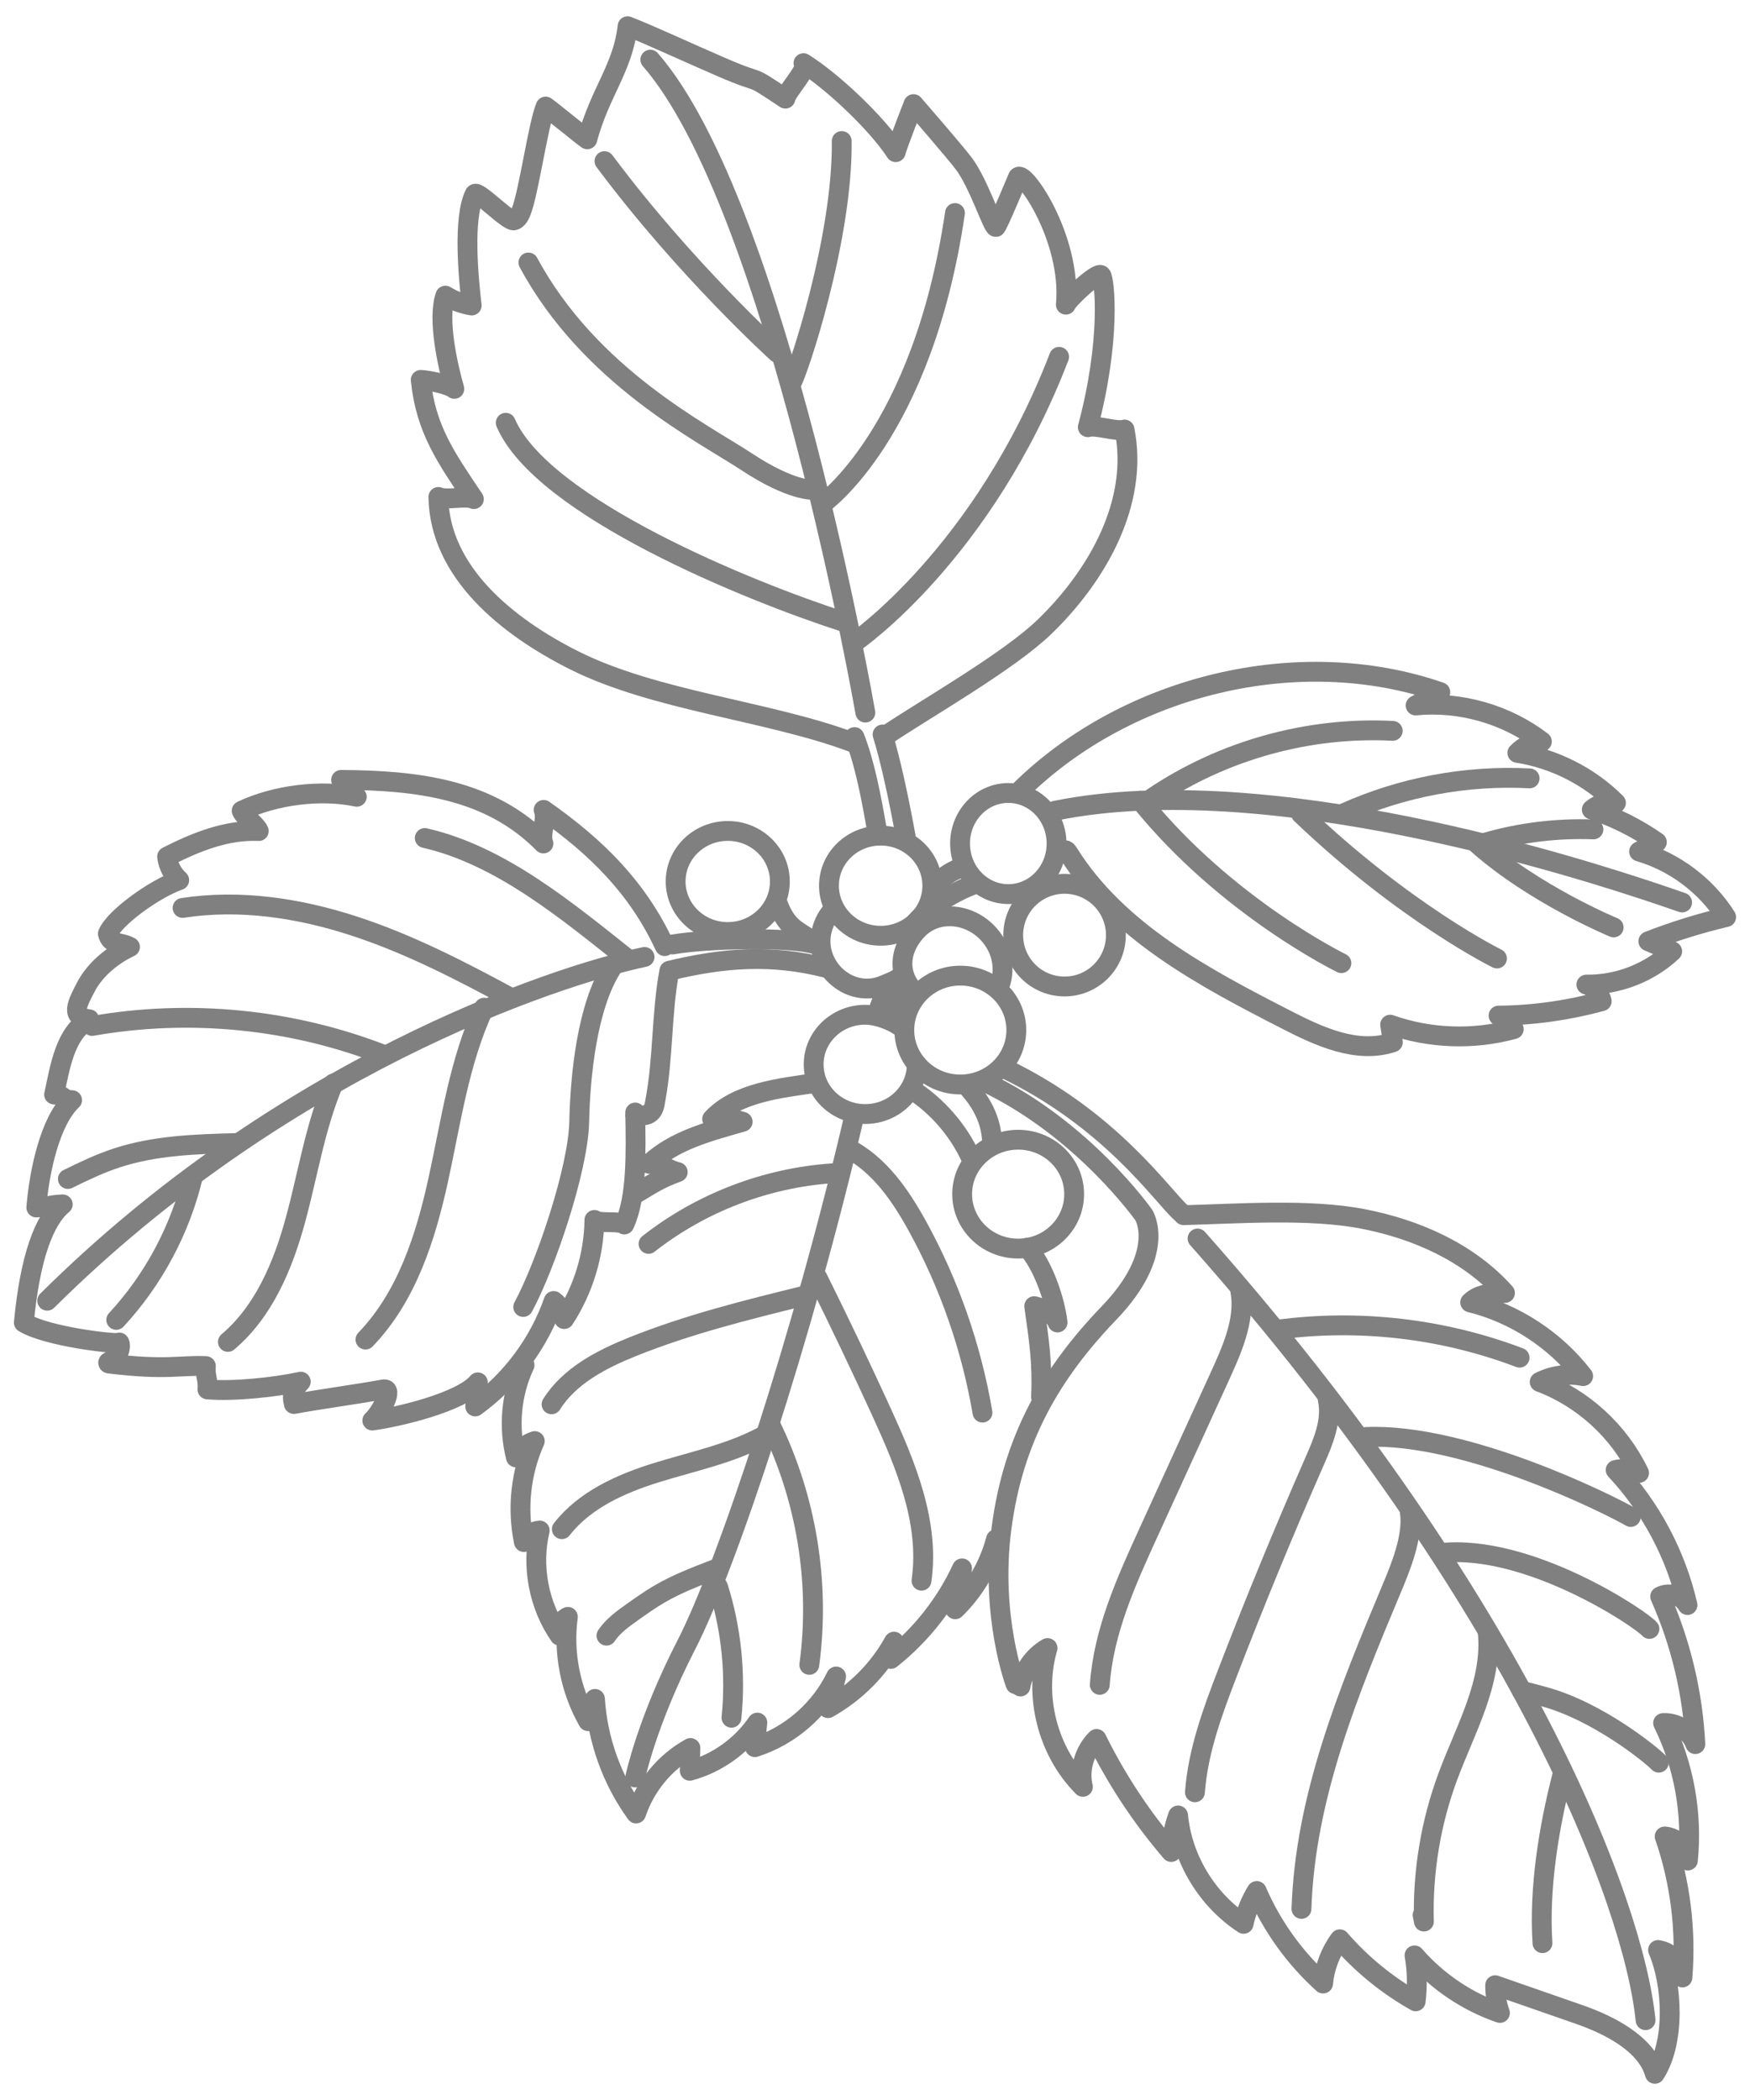
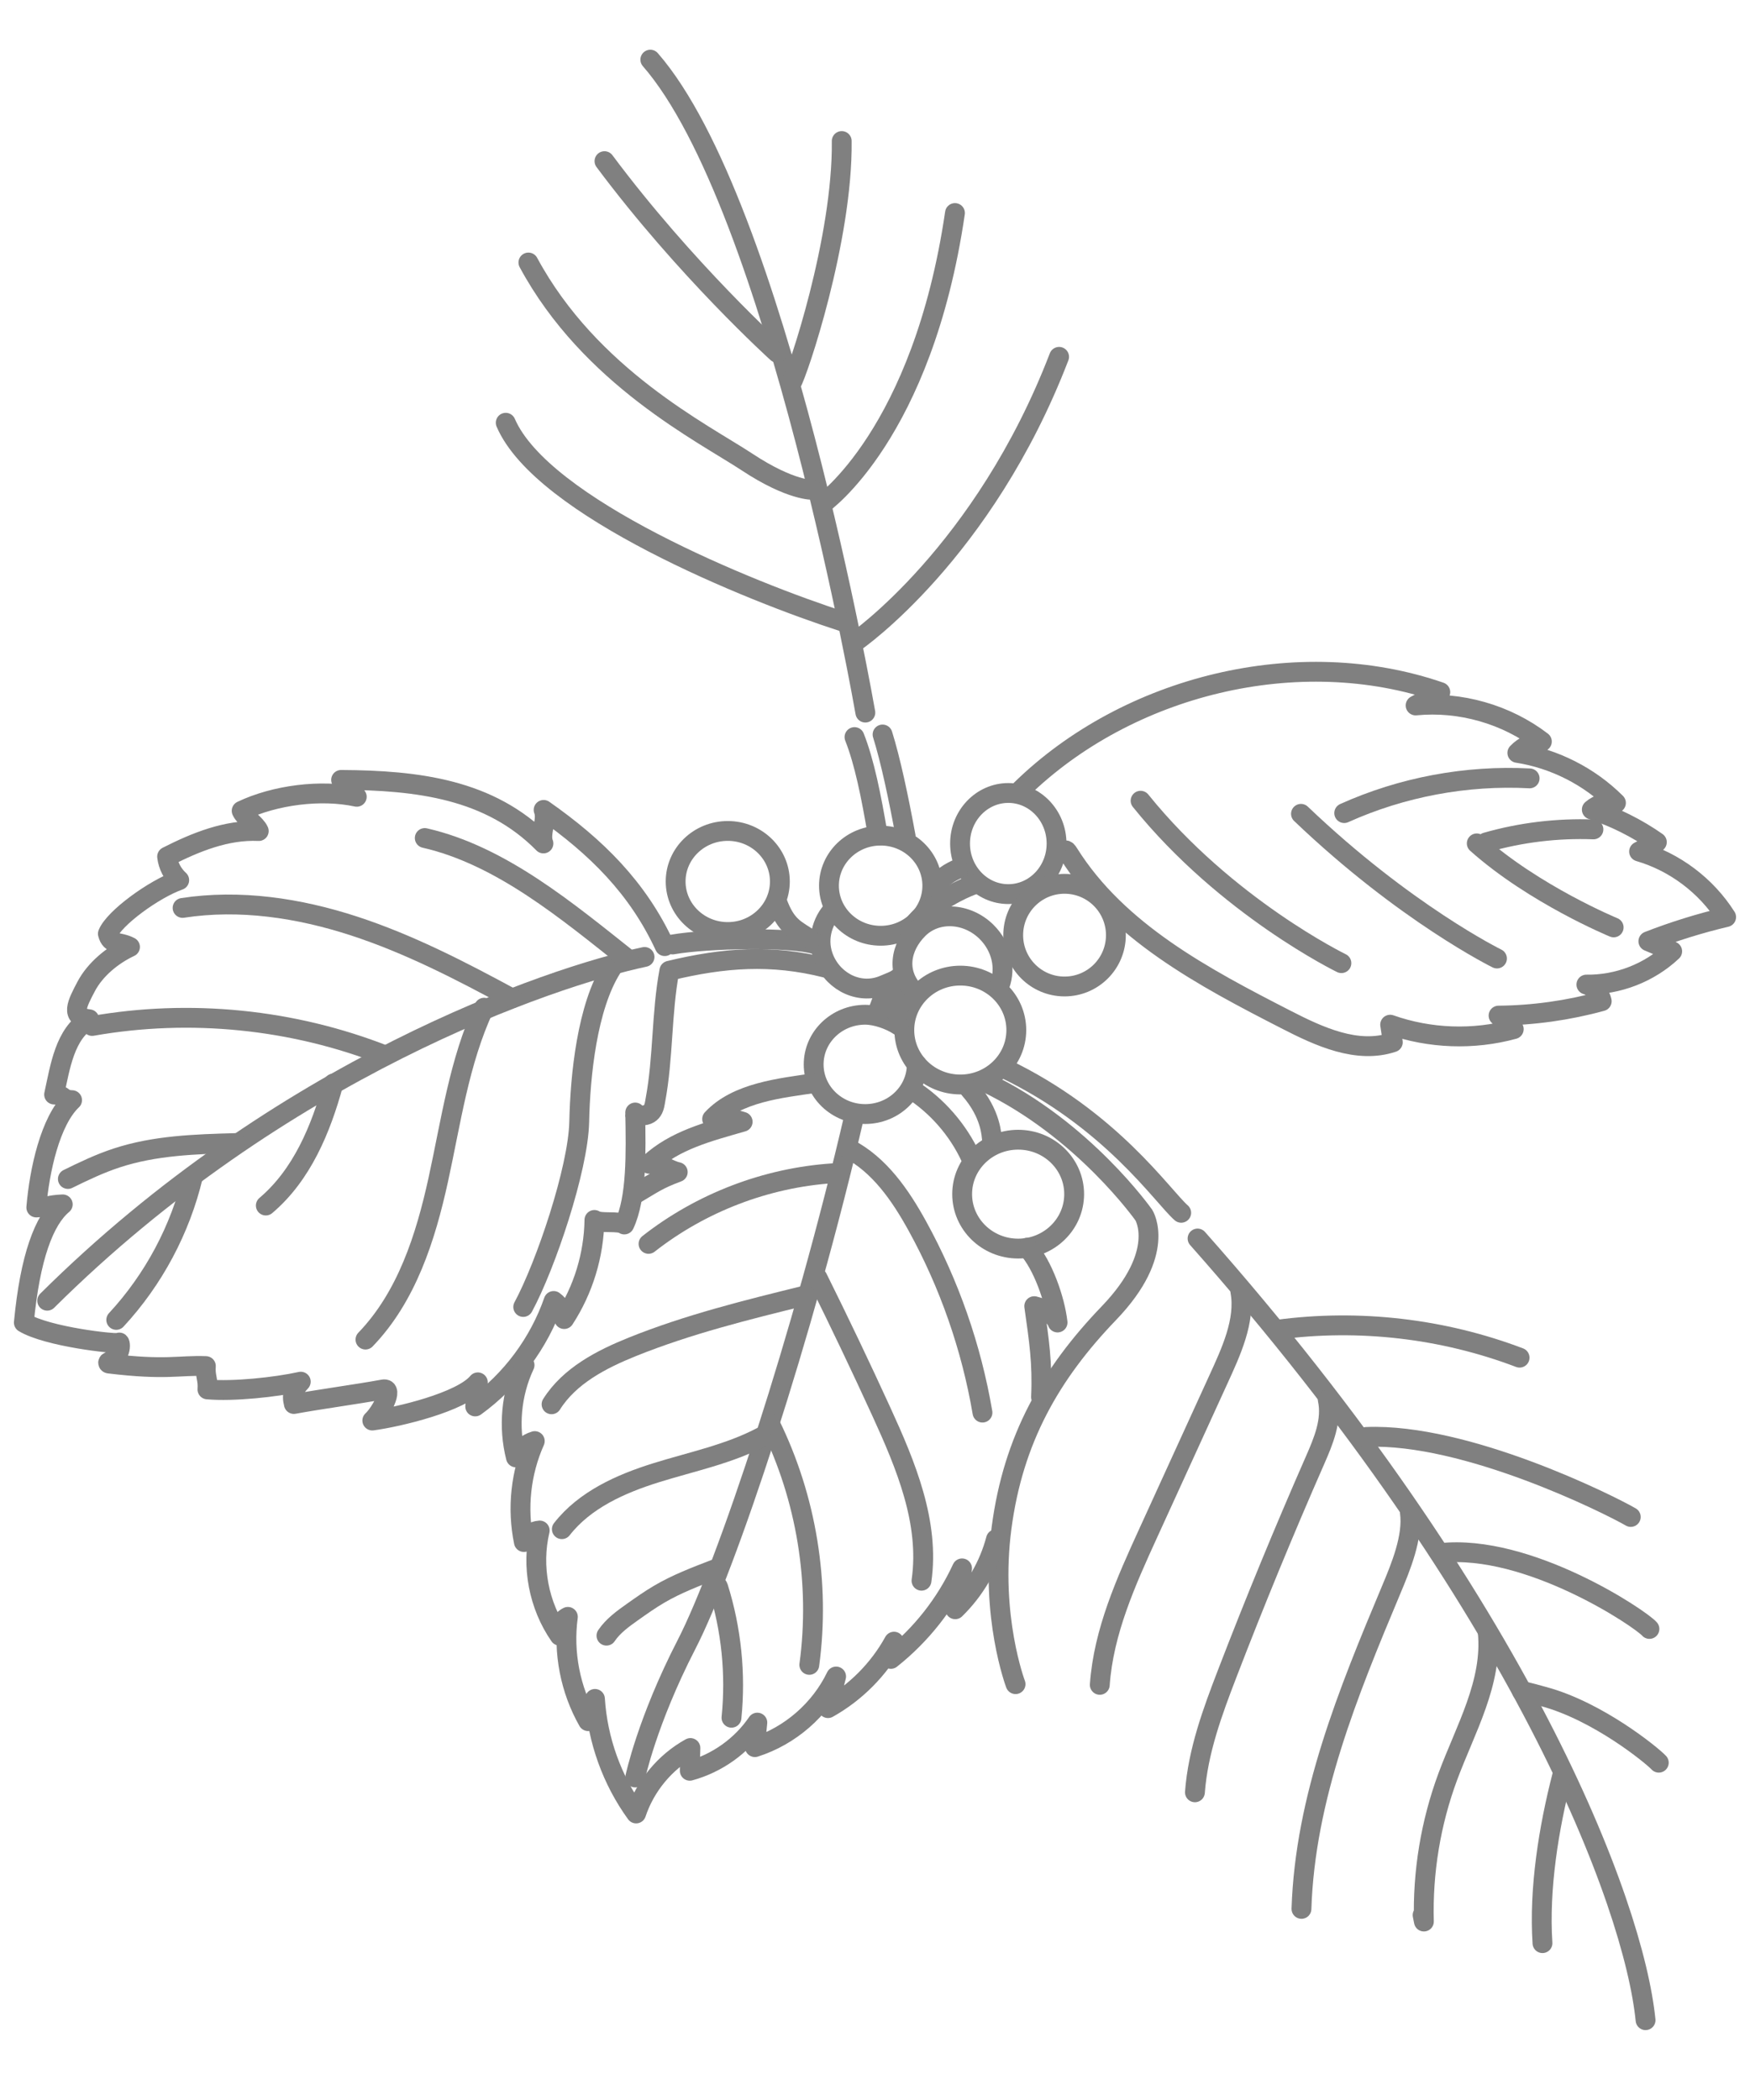
<svg xmlns="http://www.w3.org/2000/svg" version="1.1" id="レイヤー_1" x="0px" y="0px" width="75px" height="90px" viewBox="0 0 75 90" style="enable-background:new 0 0 75 90;" xml:space="preserve">
  <style type="text/css">
	.st0{fill:none;stroke:#808080;stroke-width:0.85;stroke-linecap:round;stroke-linejoin:round;stroke-miterlimit:10;}
</style>
  <g>
    <path class="st0" d="M35.398,41.478c-2.326-0.59-4.379-0.439-6.711,0.125c-0.344,1.842-0.254,3.699-0.598,5.543   c-0.045,0.242-0.066,0.732-0.729,0.652c-0.246-0.029-0.098,0.125-0.137-0.119c0.034,1.736,0.066,3.666-0.467,4.799   c-0.252-0.182-1.029-0.014-1.281-0.195c-0.021,1.5-0.476,2.992-1.296,4.248c-0.035-0.305-0.203-0.594-0.451-0.775   c-0.627,1.801-1.817,3.402-3.362,4.52c0.038-0.344,0.076-0.688,0.113-1.033c-0.71,0.852-3.424,1.49-4.523,1.637   c0.36-0.326,0.946-1.42,0.467-1.334c-1.1,0.203-2.729,0.422-3.829,0.625c-0.11-0.414,0.003-0.645,0.296-0.957   c-1.082,0.238-2.896,0.43-4,0.332c0.032-0.451-0.1-0.547-0.067-1c-1.162-0.043-1.708,0.189-4.156-0.109   c-0.039-0.006-0.046-0.055-0.01-0.07c0.622-0.262,0.494-0.943,0.432-0.82c-0.134,0.068-3.052-0.254-4.067-0.865   c0.267-2.801,0.867-4.4,1.667-5.066c-0.591,0.025-0.543,0.105-1.133,0.133c0.133-1.6,0.6-3.717,1.533-4.6   c-0.483-0.018-0.288-0.223-0.77-0.24c0.26-1.188,0.455-2.613,1.504-3.227c-0.827-0.088-0.52-0.664-0.133-1.4   c0.386-0.736,1.128-1.346,1.881-1.699c-0.462-0.246-0.82-0.06-0.948-0.566c0.267-0.668,1.962-1.908,3.058-2.297   c-0.287-0.258-0.476-0.625-0.519-1.008c1.23-0.625,2.551-1.16,3.928-1.096c-0.133-0.303-0.601-0.566-0.733-0.867   c1.421-0.678,3.394-0.932,4.933-0.601c-0.251-0.329-0.421-0.395-0.671-0.724c3.274,0.018,6.375,0.391,8.671,2.724   c-0.173-0.431,0.181-1.007,0.008-1.438c2.258,1.584,4.035,3.336,5.191,5.838" />
-     <path class="st0" d="M36.531,31.812c-3.6-1.349-8.446-1.765-11.933-3.517c-2.872-1.442-5.763-3.783-5.81-6.997   c0.372,0.166,1.147-0.074,1.52,0.092c-1.186-1.765-2.062-2.994-2.277-5.109c0.303,0.01,1.208,0.189,1.44,0.385   c-0.29-1.01-0.731-3.004-0.383-3.995c0.344,0.212,0.729,0.357,1.127,0.422c-0.135-1.155-0.385-3.729,0.128-4.772   c0.104-0.21,1.441,1.201,1.69,1.123c0.156-0.049,0.236-0.216,0.298-0.367c0.321-0.775,0.731-3.735,1.053-4.51   c0.208,0.138,1.577,1.267,1.785,1.403c0.539-2.016,1.53-3.058,1.727-4.846c0.984,0.383,2.542,1.112,4.036,1.758   c1.963,0.849,0.944,0.162,2.727,1.346c0.047-0.32,1.051-1.348,0.776-1.521c1.257,0.79,3.139,2.572,3.953,3.814   c0.065-0.276,0.763-2.059,0.763-2.059s1.741,2.002,2.157,2.552c0.634,0.84,1.243,2.74,1.373,2.712   c0.13-0.164,0.932-2.096,0.932-2.096c0.148-0.53,2.332,2.523,2.067,5.428c0.066-0.217,1.355-1.43,1.51-1.263   c0.155,0.167,0.432,2.77-0.569,6.514c0.331-0.116,1.242,0.215,1.573,0.1c0.619,3.108-1.144,6.242-3.421,8.447   c-1.545,1.495-5.022,3.47-6.806,4.663" />
    <path class="st0" d="M43.748,33.853c4.585-4.491,11.913-6.288,17.979-4.191c-0.353,0.191-0.706,0.381-1.058,0.572   c1.911-0.186,3.887,0.378,5.411,1.546c-0.395,0.021-0.778,0.199-1.051,0.486c1.587,0.246,3.089,1.01,4.226,2.144   c-0.365-0.063-0.756,0.044-1.035,0.286c0.992,0.326,1.934,0.799,2.788,1.396c-0.254,0.135-0.508,0.268-0.762,0.402   c1.527,0.445,2.88,1.465,3.731,2.809c-1.134,0.268-2.249,0.615-3.333,1.037c0.341,0.145,0.681,0.287,1.021,0.43   c-0.981,0.924-2.329,1.447-3.677,1.426c0.323,0.098,0.584,0.381,0.657,0.713c-1.44,0.395-2.929,0.604-4.421,0.617   c0.217,0.193,0.434,0.387,0.651,0.58c-1.73,0.475-3.605,0.406-5.297-0.191c0.038,0.252,0.075,0.502,0.114,0.754   c-1.524,0.51-3.154-0.242-4.583-0.977c-3.518-1.803-7.205-3.758-9.306-7.107c-0.151-0.242-0.111-0.096-0.405-0.131" />
    <path class="st0" d="M27.871,2.556c5.431,6.234,9.215,27.984,9.215,27.984" />
    <path class="st0" d="M36.621,31.589c0.425,1.08,0.712,2.504,1.002,4.223" />
    <path class="st0" d="M37.824,31.478c0.339,1.081,0.684,2.703,0.99,4.365" />
    <path class="st0" d="M28.824,40.478c1.533-0.266,5.132-0.332,6.132,0" />
    <path class="st0" d="M2.023,55.745c10-9.934,21.533-13.867,25.6-14.733" />
-     <path class="st0" d="M45.224,34.745c1.161-0.236,2.39-0.371,3.659-0.428c9.877-0.432,22.144,4.006,23.208,4.361" />
    <path class="st0" d="M33.423,37.778c0,1.195-1,2.166-2.233,2.166c-1.234,0-2.234-0.971-2.234-2.166c0-1.197,1-2.166,2.234-2.166   C32.423,35.612,33.423,36.581,33.423,37.778z" />
    <path class="st0" d="M45.281,36.152c0,1.196-0.926,2.167-2.068,2.167c-1.142,0-2.068-0.971-2.068-2.167s0.926-2.167,2.068-2.167   C44.355,33.985,45.281,34.956,45.281,36.152z" />
    <path class="st0" d="M39.956,37.958c0,1.186-0.991,2.146-2.214,2.146c-1.223,0-2.215-0.961-2.215-2.146   c0-1.186,0.992-2.146,2.215-2.146C38.965,35.812,39.956,36.772,39.956,37.958z" />
    <path class="st0" d="M43.556,44.146c0,1.289-1.074,2.332-2.4,2.332c-1.325,0-2.4-1.043-2.4-2.332c0-1.289,1.075-2.334,2.4-2.334   C42.482,41.812,43.556,42.856,43.556,44.146z" />
    <path class="st0" d="M46.035,51.177c0,1.289-1.074,2.334-2.4,2.334c-1.325,0-2.4-1.045-2.4-2.334s1.075-2.332,2.4-2.332   C44.961,48.845,46.035,49.888,46.035,51.177z" />
    <path class="st0" d="M38.523,43.954c-0.359-0.244-0.971-0.465-1.443-0.465c-1.22,0-2.209,0.953-2.209,2.129   c0,1.174,0.989,2.127,2.209,2.127c1.221,0,2.21-0.953,2.21-2.127" />
    <path class="st0" d="M38.623,41.812c-0.191,0.205-0.454,0.279-0.733,0.4c-1.008,0.438-2.13-0.094-2.563-1.094   c-0.331-0.762-0.138-1.623,0.423-2.182" />
    <path class="st0" d="M41.824,37.878c-1.052,0.355-2.4,1.268-2.734,1.867" />
    <path class="st0" d="M41.094,37.222c-0.388,0.152-0.739,0.4-1.011,0.717" />
    <path class="st0" d="M42.224,46.378c4.2,2,6.8,5.701,6.8,5.701s1,1.6-1.5,4.199c-2.5,2.6-4.1,5.4-4.6,9.199   c-0.5,3.801,0.6,6.701,0.6,6.701" />
    <path class="st0" d="M34.953,46.411c-1.508,0.223-3.375,0.406-4.433,1.547c0.438-0.063,0.891-0.02,1.308,0.119   c-1.469,0.424-2.904,0.783-4.004,1.801c0.37-0.104,0.843,0.281,1.222,0.354c-0.866,0.32-1.1,0.516-1.889,0.98" />
    <path class="st0" d="M22.481,58.505c-0.573,1.223-0.705,2.646-0.37,3.955c0.155-0.334,0.456-0.594,0.808-0.699   c-0.601,1.346-0.767,2.881-0.467,4.326c0.108-0.275,0.383-0.475,0.678-0.494c-0.363,1.533-0.043,3.215,0.855,4.508   c-0.094-0.305,0.065-0.668,0.352-0.807c-0.207,1.531,0.103,3.125,0.867,4.469c-0.002-0.338,0.102-0.676,0.294-0.953   c0.111,1.758,0.729,3.482,1.764,4.91c0.392-1.18,1.239-2.203,2.327-2.805c-0.009,0.324-0.018,0.65-0.027,0.975   c1.168-0.318,2.214-1.064,2.895-2.064c-0.035,0.35-0.07,0.701-0.105,1.051c1.507-0.48,2.797-1.602,3.481-3.027   c-0.116,0.451-0.232,0.902-0.348,1.355c1.183-0.662,2.175-1.66,2.829-2.848c0.095,0.246,0.042,0.543-0.134,0.738   c1.301-1.031,2.355-2.371,3.051-3.879c-0.098,0.584-0.195,1.168-0.294,1.752c0.838-0.818,1.449-1.867,1.747-3" />
    <path class="st0" d="M39.077,46.696c1.088,0.703,1.974,1.719,2.522,2.895" />
    <path class="st0" d="M44.03,53.472c0.661,0.736,1.183,2.223,1.294,3.207c-0.131-0.361-0.626-0.613-1-0.701   c0.208,1.48,0.356,2.406,0.292,3.9" />
    <path class="st0" d="M36.623,47.778c-2.2,9.5-5.5,19.4-7.2,22.699c-1.7,3.301-2.2,5.701-2.2,5.701" />
-     <path class="st0" d="M50.724,52.079c2.331-0.063,5.389-0.285,7.679,0.158c2.29,0.443,4.543,1.436,6.095,3.176   c-0.528,0.002-1.118,0.025-1.49,0.404c1.906,0.473,3.642,1.606,4.841,3.16c-0.625-0.127-1.293-0.037-1.862,0.25   c1.848,0.691,3.407,2.119,4.259,3.898c-0.305-0.16-0.667-0.207-1.003-0.127c1.509,1.615,2.582,3.635,3.078,5.789   c-0.211-0.4-0.769-0.576-1.171-0.365c0.885,1.992,1.399,4.148,1.507,6.326c-0.205-0.553-0.793-0.936-1.381-0.902   c0.893,1.814,1.266,3.881,1.062,5.891c-0.02-0.521-0.473-0.992-0.995-1.031c0.667,1.932,0.928,4.004,0.761,6.043   c-0.017-0.57-0.481-1.094-1.045-1.178c0.636,1.496,0.742,3.938-0.135,5.307c-0.364-1.291-1.956-2.092-3.223-2.535   c-1.208-0.42-2.415-0.842-3.622-1.262c-0.002,0.404,0.067,0.809,0.204,1.188c-1.407-0.482-2.683-1.344-3.66-2.467   c0.112,0.65,0.128,1.314,0.049,1.969c-1.226-0.692-2.331-1.594-3.251-2.658c-0.406,0.551-0.657,1.215-0.717,1.896   c-1.217-1.098-2.195-2.459-2.844-3.965c-0.267,0.434-0.458,0.91-0.562,1.406c-1.566-1.023-2.629-2.781-2.808-4.643   c-0.182,0.5-0.282,1.031-0.294,1.564c-1.265-1.473-2.343-3.104-3.2-4.844c-0.53,0.521-0.762,1.328-0.586,2.053   c-1.513-1.523-2.116-3.889-1.515-5.949c-0.603,0.344-1.04,0.965-1.161,1.648" />
    <path class="st0" d="M43.023,45.778c4.6,2.199,6.8,5.5,7.6,6.199" />
    <path class="st0" d="M51.324,53.079c13.9,15.699,18.7,28.5,19.2,33.5" />
    <path class="st0" d="M37.98,42.272c-0.153,0.576-0.273,0.881-0.381,1.131" />
    <path class="st0" d="M33.29,38.612c0.4,1.133,0.816,1.217,1.466,1.666" />
    <path class="st0" d="M41.556,46.679c0.934,1.066,0.934,2,0.958,2.158" />
    <path class="st0" d="M38.756,41.944c-0.133,1.268-0.333,1.467-0.333,1.467" />
    <path class="st0" d="M47.824,40.079c0,1.215-0.985,2.199-2.201,2.199c-1.215,0-2.2-0.984-2.2-2.199c0-1.215,0.984-2.201,2.2-2.201   C46.838,37.878,47.824,38.864,47.824,40.079z" />
    <path class="st0" d="M39.224,42.544c-0.847-0.846-0.641-1.959,0.132-2.732c0.773-0.771,2.086-0.713,2.933,0.135   c0.635,0.635,0.829,1.533,0.559,2.268" />
    <path class="st0" d="M53.157,55.345c0.232,1.25-0.411,2.617-0.939,3.773c-1.001,2.191-2.002,4.383-3.003,6.574   c-0.953,2.086-1.921,4.229-2.081,6.516" />
    <path class="st0" d="M56.903,59.981c0.193,0.885-0.185,1.785-0.549,2.613c-1.323,3.014-2.576,6.057-3.758,9.129   c-0.634,1.646-1.254,3.33-1.385,5.09" />
    <path class="st0" d="M60.423,64.812c0.144,1.055-0.389,2.342-0.801,3.324c-1.844,4.393-3.693,8.914-3.845,13.674" />
    <path class="st0" d="M63.759,69.944c0.218,2.154-0.957,4.166-1.71,6.195c-0.734,1.98-1.084,4.104-1.025,6.213   c-0.018-0.092-0.036-0.184-0.055-0.277" />
    <path class="st0" d="M66.956,76.079c-0.585,2.262-1.003,4.867-0.85,7.199" />
    <path class="st0" d="M36.35,49.222c1.337,0.691,2.237,2,2.964,3.32c1.368,2.484,2.316,5.201,2.792,7.998" />
    <path class="st0" d="M35.039,54.771c0.941,1.896,1.853,3.807,2.734,5.732c1.048,2.289,2.077,4.75,1.72,7.242" />
    <path class="st0" d="M32.997,61.024c1.565,3.176,2.162,6.82,1.688,10.328" />
    <path class="st0" d="M30.618,67.938c0.034-0.074,0.137,0.012,0.161,0.09c0.565,1.799,0.76,3.715,0.57,5.59" />
    <path class="st0" d="M35.686,50.284c-2.853,0.19-5.642,1.26-7.892,3.025" />
    <path class="st0" d="M34.506,55.522c-2.501,0.615-5.011,1.236-7.399,2.197c-1.338,0.539-2.701,1.244-3.469,2.465" />
    <path class="st0" d="M32.648,61.577c-1.411,0.744-3,1.064-4.524,1.539c-1.524,0.475-3.063,1.162-4.045,2.42" />
    <path class="st0" d="M30.64,67.255c-0.815,0.313-1.635,0.625-2.389,1.068c-0.394,0.23-0.767,0.496-1.141,0.76   c-0.413,0.293-0.836,0.596-1.119,1.017" />
    <path class="st0" d="M26.224,41.478c-1.063,1.678-1.358,4.615-1.4,6.601c-0.044,2.024-1.438,6.152-2.4,7.934" />
    <path class="st0" d="M20.748,43.187c-1.071,2.311-1.418,4.875-1.963,7.363c-0.544,2.486-1.354,5.029-3.122,6.861" />
-     <path class="st0" d="M14.288,46.437c-0.785,1.865-1.092,3.891-1.625,5.844c-0.532,1.953-1.351,3.922-2.896,5.229" />
+     <path class="st0" d="M14.288,46.437c-0.532,1.953-1.351,3.922-2.896,5.229" />
    <path class="st0" d="M8.271,50.407c-0.545,2.289-1.69,4.434-3.289,6.16" />
    <path class="st0" d="M2.909,50.528c0.681-0.336,1.369-0.664,2.089-0.9c1.629-0.537,3.371-0.592,5.086-0.639" />
    <path class="st0" d="M3.949,43.97c4.197-0.74,8.594-0.299,12.56,1.262" />
    <path class="st0" d="M7.825,38.911c2.456-0.379,4.985,0.004,7.348,0.775s4.583,1.92,6.769,3.104" />
    <path class="st0" d="M18.204,35.915c3.273,0.746,6.122,3.145,8.752,5.23" />
    <path class="st0" d="M54.753,56.987c3.485-0.467,7.085-0.051,10.372,1.199" />
    <path class="st0" d="M58.561,61.583c4.263-0.172,10.381,2.881,11.329,3.43" />
    <path class="st0" d="M61.732,66.56c3.758-0.414,8.582,2.813,8.958,3.252" />
    <path class="st0" d="M65.224,72.478c0.212,0.027,0.746,0.182,0.953,0.238c2.313,0.629,4.617,2.508,4.914,2.828" />
-     <path class="st0" d="M49.405,34.184c3-2.026,6.667-3.048,10.283-2.862" />
    <path class="st0" d="M57.609,34.847c2.481-1.116,5.23-1.631,7.947-1.488" />
    <path class="st0" d="M63.696,36.102c1.489-0.427,3.046-0.614,4.594-0.556" />
    <path class="st0" d="M48.882,34.317c3.674,4.561,8.607,6.961,8.607,6.961" />
    <path class="st0" d="M55.756,34.878c4.467,4.268,8.4,6.201,8.4,6.201" />
    <path class="st0" d="M63.29,36.145c2.466,2.2,5.867,3.601,5.867,3.601" />
    <path class="st0" d="M45.39,15.293c-3.239,8.423-8.725,12.203-8.725,12.203" />
    <path class="st0" d="M40.927,9.13c-1.391,9.474-5.677,12.463-5.677,12.463" />
    <path class="st0" d="M36.074,6.044c0.047,4.21-1.898,9.985-2.157,10.379" />
    <path class="st0" d="M36.152,26.649c-4.008-1.288-12.917-4.903-14.478-8.531" />
    <path class="st0" d="M22.646,11.25c2.64,4.902,7.489,7.31,9.378,8.556c1.889,1.245,2.831,1.189,2.831,1.189" />
    <path class="st0" d="M25.906,6.906c3.476,4.663,7.403,8.212,7.403,8.212" />
  </g>
</svg>